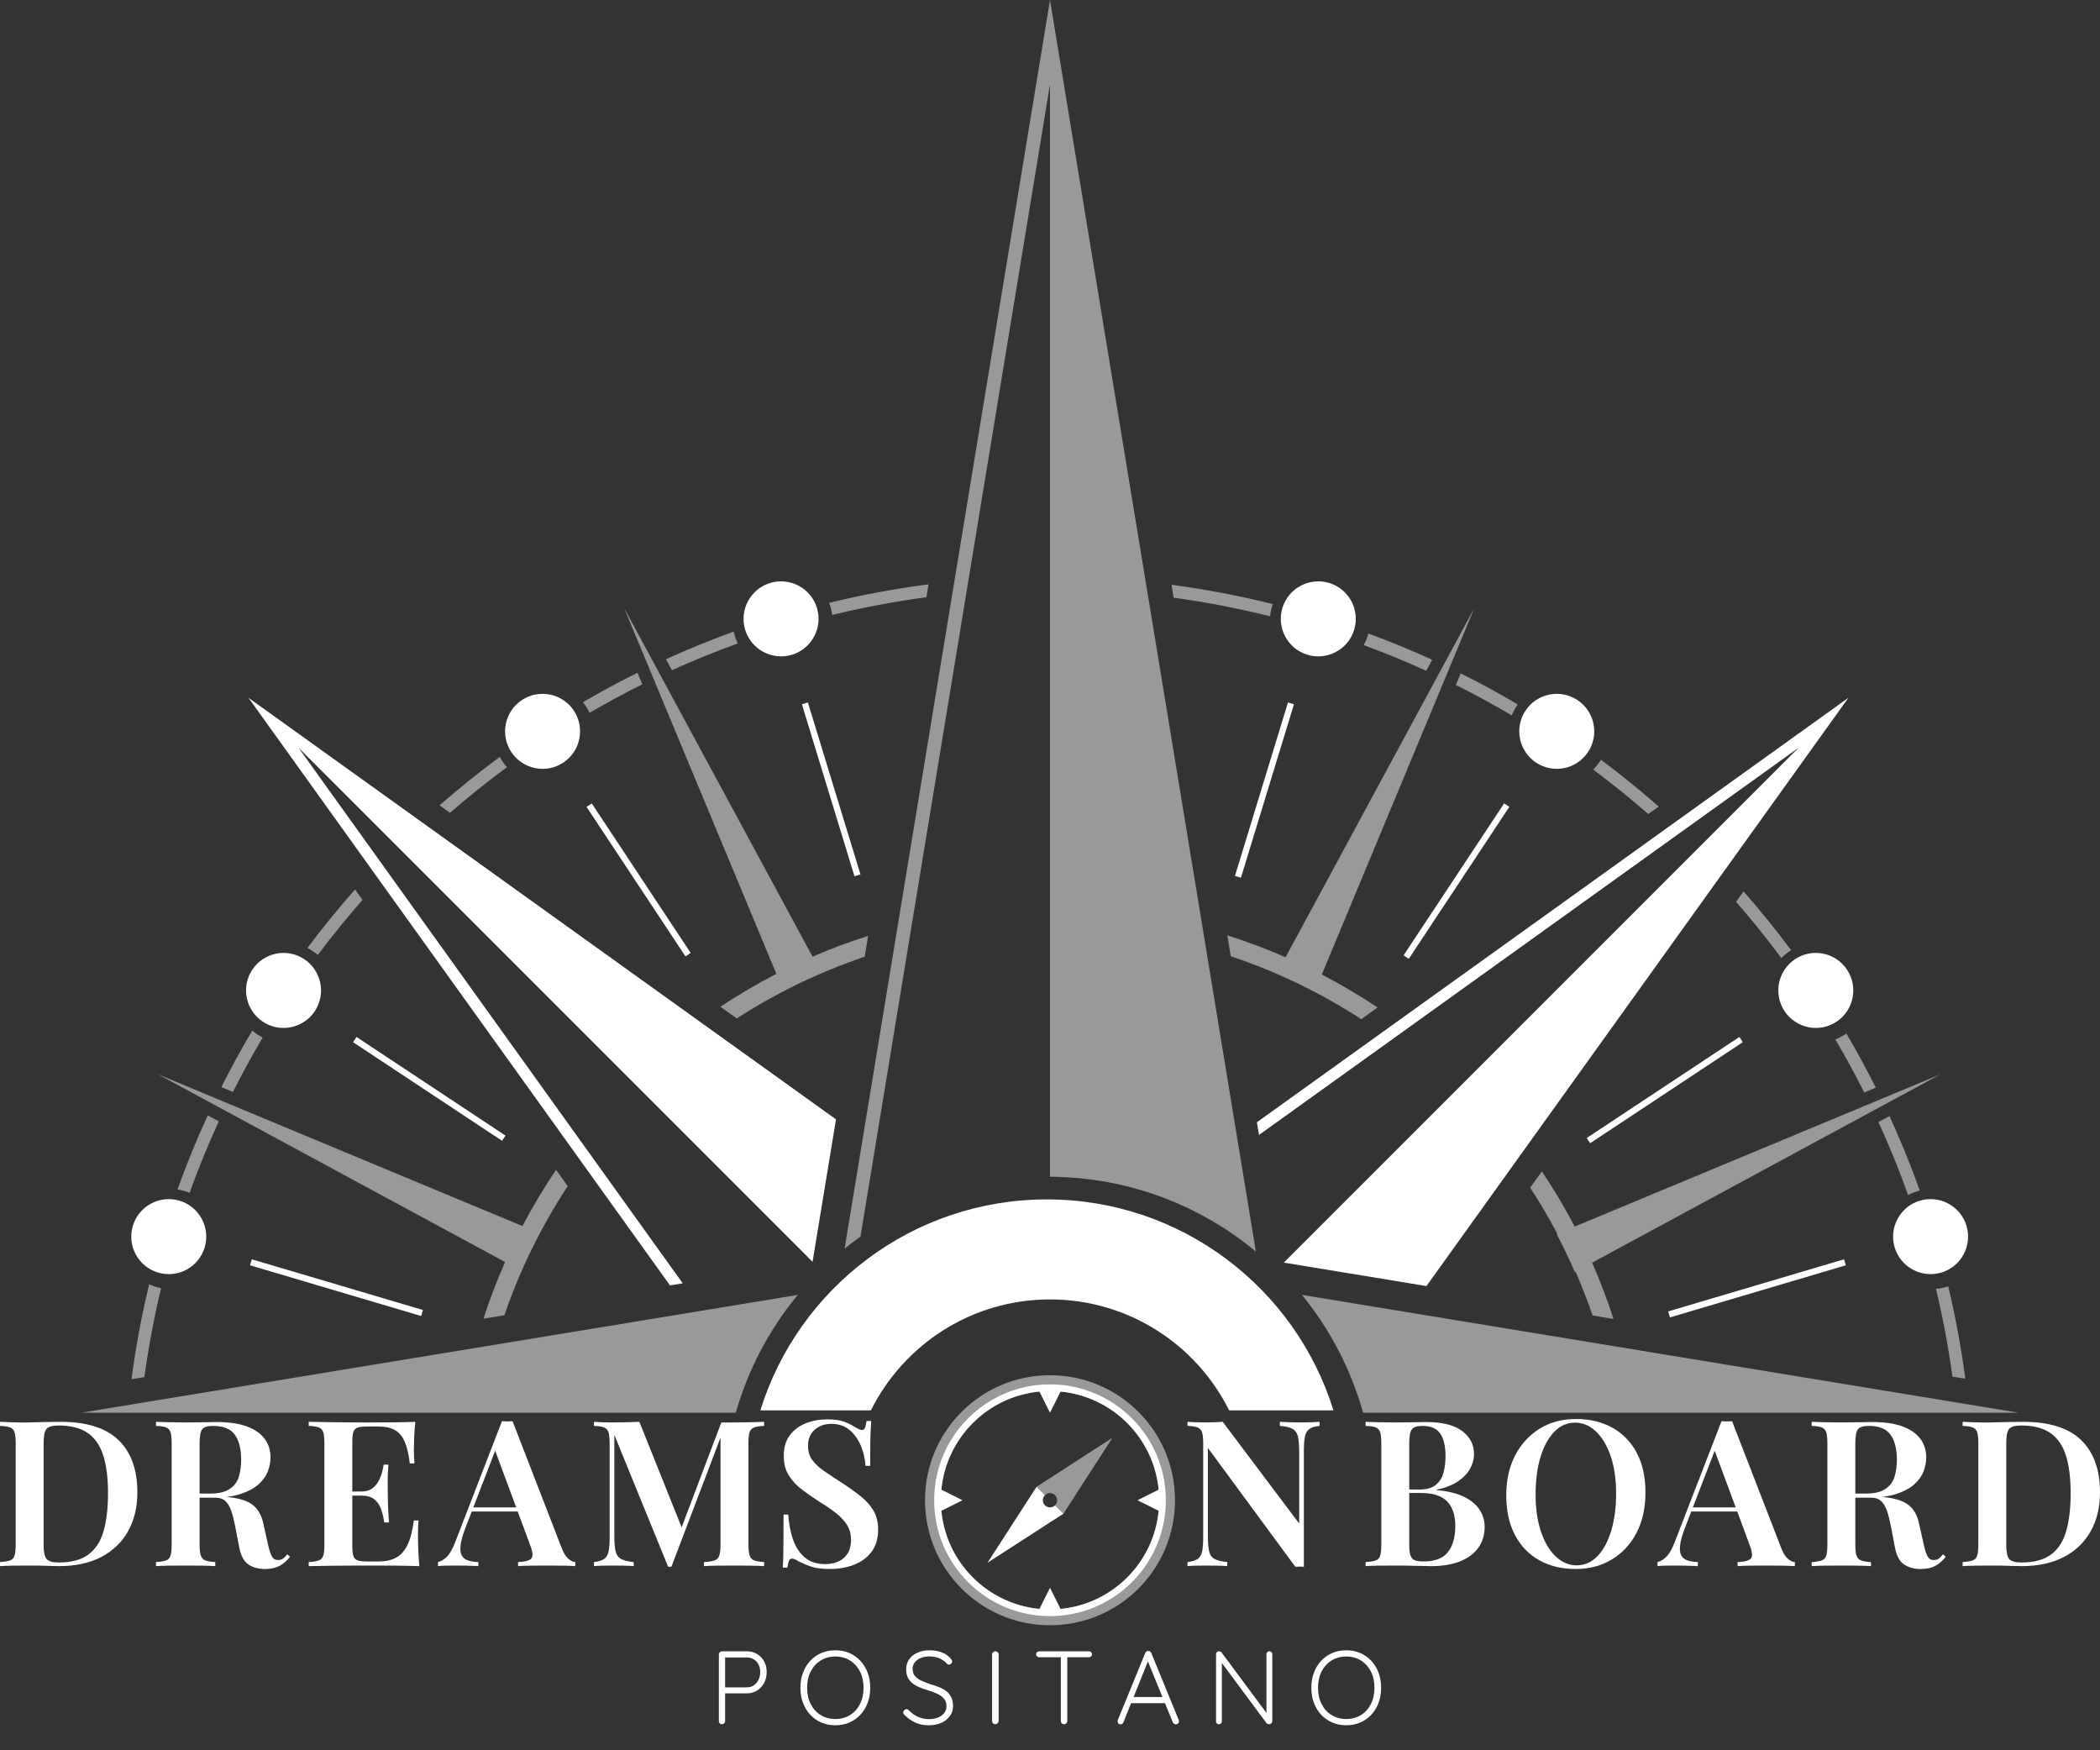
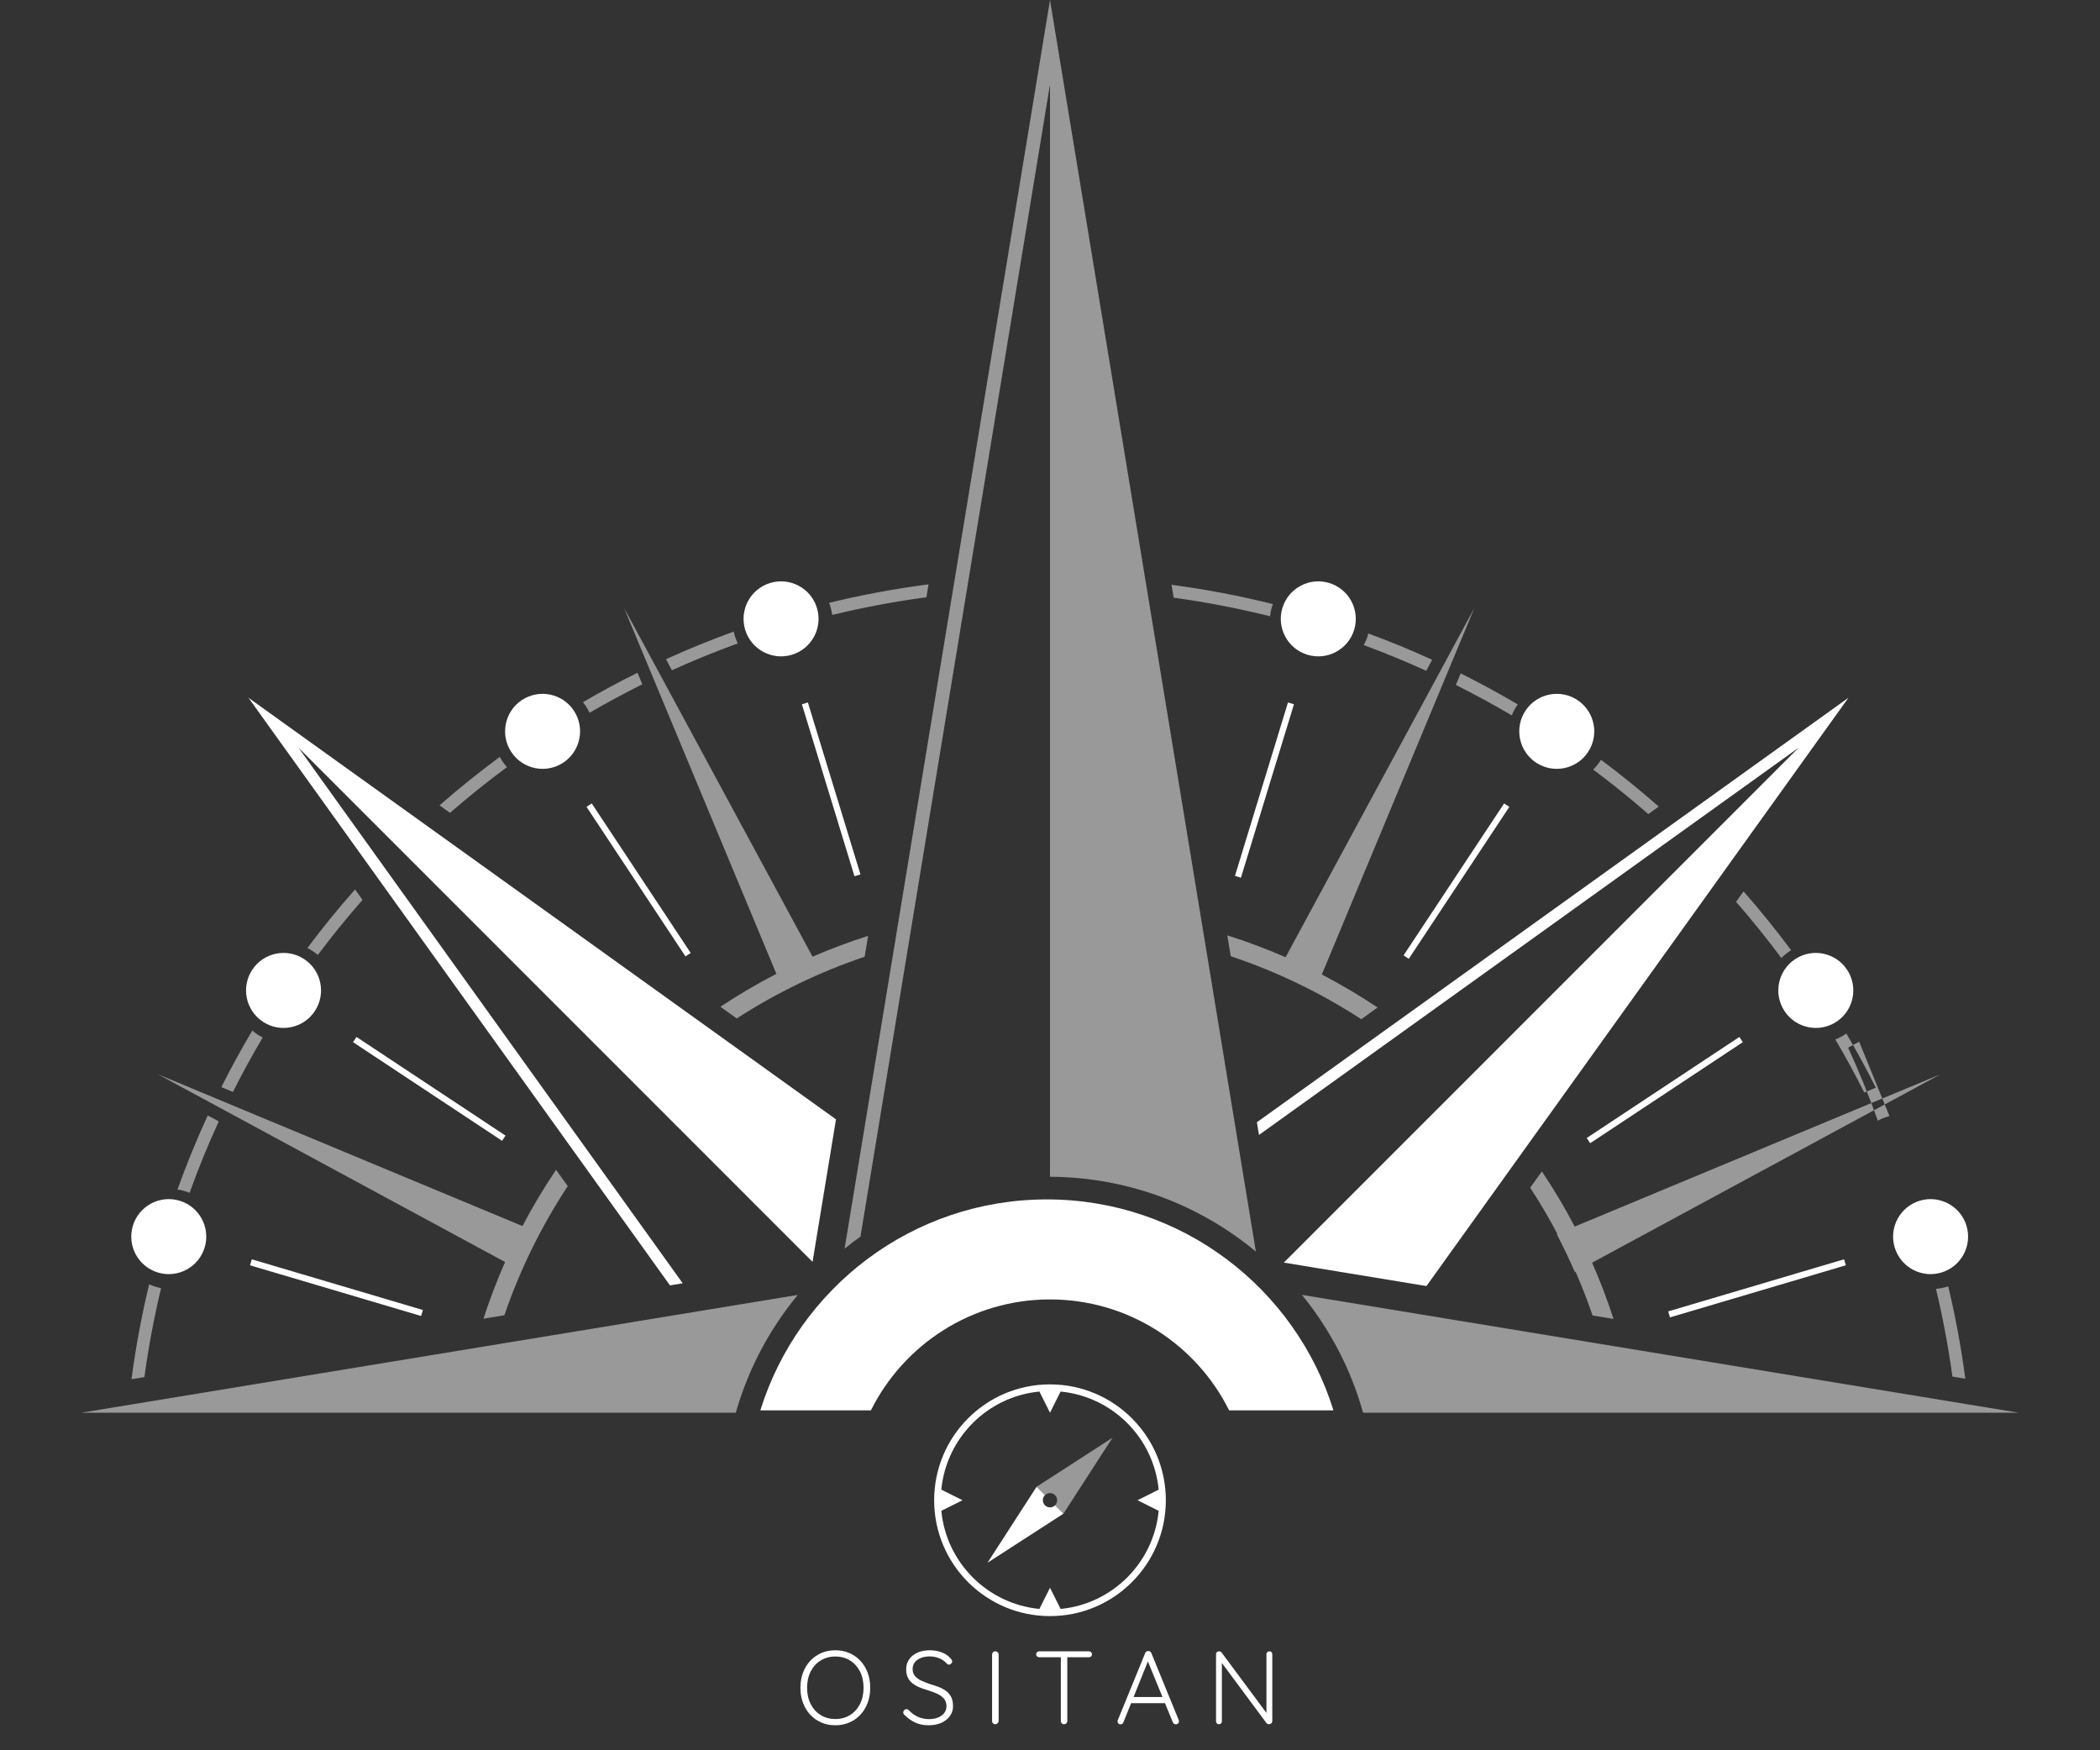
<svg xmlns="http://www.w3.org/2000/svg" width="100%" height="100%" viewBox="0 0 336 280" version="1.1" xml:space="preserve" style="fill-rule:evenodd;clip-rule:evenodd;stroke-linejoin:round;stroke-miterlimit:2;">
  <rect x="0" y="0" width="336" height="280" fill="#333333" stroke="none" />
-   <path d="M13,226l114.64,-18.844c-4.508,5.457 -7.923,11.85 -9.912,18.844l-104.728,0Zm205.094,0c-1.949,-6.988 -5.321,-13.383 -9.784,-18.852l114.69,18.852l-104.906,0Zm-197.055,-5.36c0.682,-5.15 1.628,-10.217 2.826,-15.186c0.354,0.165 0.725,0.306 1.111,0.42c0.266,0.079 0.532,0.143 0.799,0.194c-1.119,4.661 -2.013,9.409 -2.672,14.232l-2.064,0.34Zm127.189,-125.095c-5.113,0.683 -10.143,1.631 -15.074,2.829c-0.057,-0.445 -0.152,-0.892 -0.288,-1.336c-0.062,-0.205 -0.132,-0.405 -0.21,-0.601c5.202,-1.265 10.511,-2.255 15.911,-2.954l-0.339,2.062Zm39.216,-1.995c5.506,0.732 10.916,1.766 16.213,3.087c-0.048,0.132 -0.093,0.265 -0.134,0.401c-0.158,0.515 -0.26,1.033 -0.312,1.549c-5.044,-1.258 -10.191,-2.255 -15.427,-2.973l-0.34,-2.064Zm124.944,126.666c-0.653,-4.755 -1.534,-9.437 -2.633,-14.034c0.551,-0.043 1.107,-0.144 1.658,-0.308c0.102,-0.03 0.203,-0.062 0.302,-0.095c1.154,4.838 2.071,9.768 2.737,14.777l-2.064,-0.34Zm-254.383,-76.259c-2.496,2.843 -4.883,5.782 -7.155,8.814c-0.257,-0.222 -0.531,-0.43 -0.821,-0.623c-0.275,-0.182 -0.558,-0.345 -0.845,-0.489c2.415,-3.227 4.959,-6.353 7.625,-9.369l1.196,1.667Zm12.323,-15.122c3.102,-2.715 6.319,-5.302 9.642,-7.754c0.126,0.24 0.266,0.476 0.419,0.707c0.221,0.335 0.463,0.647 0.723,0.936c-3.137,2.316 -6.177,4.755 -9.115,7.309l-1.669,-1.198Zm193.401,1.394c-2.845,-2.484 -5.788,-4.86 -8.821,-7.12c0.403,-0.392 0.77,-0.833 1.092,-1.321c0.054,-0.08 0.106,-0.162 0.156,-0.244c3.182,2.374 6.265,4.872 9.242,7.488l-1.669,1.197Zm15.239,12.372c2.661,3.029 5.201,6.167 7.611,9.408c-0.073,0.045 -0.146,0.091 -0.219,0.139c-0.496,0.329 -0.944,0.703 -1.341,1.115c-2.299,-3.094 -4.717,-6.094 -7.248,-8.993l1.197,-1.669Zm-243.553,31.312c1.547,-3.081 3.199,-6.101 4.951,-9.054c0.26,0.225 0.537,0.437 0.832,0.631c0.271,0.18 0.549,0.341 0.833,0.483c-1.683,2.843 -3.273,5.748 -4.765,8.711l-1.851,-0.771Zm67.355,-64.44c-2.869,1.428 -5.684,2.948 -8.442,4.555c-0.169,-0.366 -0.368,-0.724 -0.597,-1.071c-0.145,-0.218 -0.299,-0.428 -0.46,-0.627c2.85,-1.663 5.761,-3.234 8.728,-4.708l0.771,1.851Zm3.786,-4.018c3.539,-1.609 7.153,-3.083 10.834,-4.415c0.048,0.226 0.107,0.451 0.176,0.676c0.129,0.424 0.291,0.829 0.481,1.214c-3.58,1.296 -7.094,2.728 -10.538,4.289l-0.953,-1.764Zm121.637,1.856c-3.268,-1.489 -6.6,-2.86 -9.992,-4.109c0.252,-0.464 0.462,-0.961 0.623,-1.486c0.038,-0.125 0.073,-0.251 0.105,-0.378c3.469,1.279 6.877,2.683 10.218,4.209l-0.954,1.764Zm5.517,0.414c3.108,1.55 6.155,3.206 9.134,4.964c-0.064,0.088 -0.125,0.177 -0.186,0.268c-0.315,0.477 -0.573,0.976 -0.775,1.488c-2.918,-1.723 -5.9,-3.348 -8.944,-4.869l0.771,-1.851Zm64.569,67.045c-1.45,-2.884 -2.992,-5.714 -4.624,-8.485c0.529,-0.205 1.044,-0.469 1.536,-0.795c0.077,-0.05 0.152,-0.102 0.226,-0.155c1.664,2.829 3.236,5.719 4.713,8.664l-1.851,0.771Zm4.035,3.777c1.783,3.881 3.402,7.852 4.85,11.905c-0.098,0.025 -0.197,0.052 -0.295,0.081c-0.555,0.165 -1.079,0.384 -1.568,0.651c-1.419,-3.977 -3.005,-7.875 -4.751,-11.684l1.764,-0.953Zm-267.313,0.845c-1.712,3.728 -3.271,7.54 -4.67,11.429c-0.262,-0.109 -0.533,-0.205 -0.811,-0.288c-0.373,-0.11 -0.748,-0.192 -1.123,-0.247c1.447,-4.033 3.063,-7.985 4.841,-11.848l1.763,0.954Zm42.353,31.564c1.002,-3.095 2.159,-6.121 3.461,-9.068l-55.548,-30.033l58.326,24.281c1.63,-3.102 3.425,-6.103 5.376,-8.991l1.869,2.605c-4.195,6.377 -7.619,13.306 -10.138,20.656l-3.346,0.55Zm60.994,-57.907c-7.272,2.452 -14.139,5.788 -20.47,9.88l-2.613,-1.875c2.878,-1.911 5.866,-3.67 8.953,-5.264l-24.363,-58.523l30.156,55.776c2.89,-1.253 5.856,-2.366 8.887,-3.331l-0.55,3.337Zm58.023,-3.411c3.183,1.004 6.294,2.172 9.323,3.493l30.203,-55.864l-24.407,58.63c3.078,1.599 6.057,3.361 8.926,5.276l-2.611,1.873c-6.449,-4.19 -13.456,-7.593 -20.885,-10.075l-0.549,-3.333Zm58.444,60.806c-0.816,-2.384 -1.727,-4.724 -2.729,-7.015l-0.114,0.062c-0.894,-2.064 -1.86,-4.089 -2.897,-6.071l0.097,-0.041c-1.335,-2.531 -2.785,-4.993 -4.343,-7.377l1.871,-2.609c1.904,2.838 3.659,5.785 5.254,8.828l58.531,-24.366l-55.75,30.142c1.288,2.925 2.433,5.927 3.426,8.998l-3.346,-0.551Zm-117.14,-12.618c-0.865,0.615 -1.711,1.255 -2.537,1.92l32.862,-199.746l32.939,200.217c-8.946,-7.424 -20.419,-11.907 -32.939,-11.965l-0,-174.752l-30.325,184.326Z" style="fill:#fff;fill-opacity:0.5;" />
+   <path d="M13,226l114.64,-18.844c-4.508,5.457 -7.923,11.85 -9.912,18.844l-104.728,0Zm205.094,0c-1.949,-6.988 -5.321,-13.383 -9.784,-18.852l114.69,18.852l-104.906,0Zm-197.055,-5.36c0.682,-5.15 1.628,-10.217 2.826,-15.186c0.354,0.165 0.725,0.306 1.111,0.42c0.266,0.079 0.532,0.143 0.799,0.194c-1.119,4.661 -2.013,9.409 -2.672,14.232l-2.064,0.34Zm127.189,-125.095c-5.113,0.683 -10.143,1.631 -15.074,2.829c-0.057,-0.445 -0.152,-0.892 -0.288,-1.336c-0.062,-0.205 -0.132,-0.405 -0.21,-0.601c5.202,-1.265 10.511,-2.255 15.911,-2.954l-0.339,2.062Zm39.216,-1.995c5.506,0.732 10.916,1.766 16.213,3.087c-0.048,0.132 -0.093,0.265 -0.134,0.401c-0.158,0.515 -0.26,1.033 -0.312,1.549c-5.044,-1.258 -10.191,-2.255 -15.427,-2.973l-0.34,-2.064Zm124.944,126.666c-0.653,-4.755 -1.534,-9.437 -2.633,-14.034c0.551,-0.043 1.107,-0.144 1.658,-0.308c0.102,-0.03 0.203,-0.062 0.302,-0.095c1.154,4.838 2.071,9.768 2.737,14.777l-2.064,-0.34Zm-254.383,-76.259c-2.496,2.843 -4.883,5.782 -7.155,8.814c-0.257,-0.222 -0.531,-0.43 -0.821,-0.623c-0.275,-0.182 -0.558,-0.345 -0.845,-0.489c2.415,-3.227 4.959,-6.353 7.625,-9.369l1.196,1.667Zm12.323,-15.122c3.102,-2.715 6.319,-5.302 9.642,-7.754c0.126,0.24 0.266,0.476 0.419,0.707c0.221,0.335 0.463,0.647 0.723,0.936c-3.137,2.316 -6.177,4.755 -9.115,7.309l-1.669,-1.198Zm193.401,1.394c-2.845,-2.484 -5.788,-4.86 -8.821,-7.12c0.403,-0.392 0.77,-0.833 1.092,-1.321c0.054,-0.08 0.106,-0.162 0.156,-0.244c3.182,2.374 6.265,4.872 9.242,7.488l-1.669,1.197Zm15.239,12.372c2.661,3.029 5.201,6.167 7.611,9.408c-0.073,0.045 -0.146,0.091 -0.219,0.139c-0.496,0.329 -0.944,0.703 -1.341,1.115c-2.299,-3.094 -4.717,-6.094 -7.248,-8.993l1.197,-1.669Zm-243.553,31.312c1.547,-3.081 3.199,-6.101 4.951,-9.054c0.26,0.225 0.537,0.437 0.832,0.631c0.271,0.18 0.549,0.341 0.833,0.483c-1.683,2.843 -3.273,5.748 -4.765,8.711l-1.851,-0.771Zm67.355,-64.44c-2.869,1.428 -5.684,2.948 -8.442,4.555c-0.169,-0.366 -0.368,-0.724 -0.597,-1.071c-0.145,-0.218 -0.299,-0.428 -0.46,-0.627c2.85,-1.663 5.761,-3.234 8.728,-4.708l0.771,1.851Zm3.786,-4.018c3.539,-1.609 7.153,-3.083 10.834,-4.415c0.048,0.226 0.107,0.451 0.176,0.676c0.129,0.424 0.291,0.829 0.481,1.214c-3.58,1.296 -7.094,2.728 -10.538,4.289l-0.953,-1.764Zm121.637,1.856c-3.268,-1.489 -6.6,-2.86 -9.992,-4.109c0.252,-0.464 0.462,-0.961 0.623,-1.486c0.038,-0.125 0.073,-0.251 0.105,-0.378c3.469,1.279 6.877,2.683 10.218,4.209l-0.954,1.764Zm5.517,0.414c3.108,1.55 6.155,3.206 9.134,4.964c-0.064,0.088 -0.125,0.177 -0.186,0.268c-0.315,0.477 -0.573,0.976 -0.775,1.488c-2.918,-1.723 -5.9,-3.348 -8.944,-4.869l0.771,-1.851Zm64.569,67.045c-1.45,-2.884 -2.992,-5.714 -4.624,-8.485c0.529,-0.205 1.044,-0.469 1.536,-0.795c0.077,-0.05 0.152,-0.102 0.226,-0.155c1.664,2.829 3.236,5.719 4.713,8.664l-1.851,0.771Zm4.035,3.777c-0.098,0.025 -0.197,0.052 -0.295,0.081c-0.555,0.165 -1.079,0.384 -1.568,0.651c-1.419,-3.977 -3.005,-7.875 -4.751,-11.684l1.764,-0.953Zm-267.313,0.845c-1.712,3.728 -3.271,7.54 -4.67,11.429c-0.262,-0.109 -0.533,-0.205 -0.811,-0.288c-0.373,-0.11 -0.748,-0.192 -1.123,-0.247c1.447,-4.033 3.063,-7.985 4.841,-11.848l1.763,0.954Zm42.353,31.564c1.002,-3.095 2.159,-6.121 3.461,-9.068l-55.548,-30.033l58.326,24.281c1.63,-3.102 3.425,-6.103 5.376,-8.991l1.869,2.605c-4.195,6.377 -7.619,13.306 -10.138,20.656l-3.346,0.55Zm60.994,-57.907c-7.272,2.452 -14.139,5.788 -20.47,9.88l-2.613,-1.875c2.878,-1.911 5.866,-3.67 8.953,-5.264l-24.363,-58.523l30.156,55.776c2.89,-1.253 5.856,-2.366 8.887,-3.331l-0.55,3.337Zm58.023,-3.411c3.183,1.004 6.294,2.172 9.323,3.493l30.203,-55.864l-24.407,58.63c3.078,1.599 6.057,3.361 8.926,5.276l-2.611,1.873c-6.449,-4.19 -13.456,-7.593 -20.885,-10.075l-0.549,-3.333Zm58.444,60.806c-0.816,-2.384 -1.727,-4.724 -2.729,-7.015l-0.114,0.062c-0.894,-2.064 -1.86,-4.089 -2.897,-6.071l0.097,-0.041c-1.335,-2.531 -2.785,-4.993 -4.343,-7.377l1.871,-2.609c1.904,2.838 3.659,5.785 5.254,8.828l58.531,-24.366l-55.75,30.142c1.288,2.925 2.433,5.927 3.426,8.998l-3.346,-0.551Zm-117.14,-12.618c-0.865,0.615 -1.711,1.255 -2.537,1.92l32.862,-199.746l32.939,200.217c-8.946,-7.424 -20.419,-11.907 -32.939,-11.965l-0,-174.752l-30.325,184.326Z" style="fill:#fff;fill-opacity:0.5;" />
  <path d="M121.655,225.623c6.07,-19.55 24.302,-33.748 45.849,-33.748c21.547,-0 39.779,14.198 45.849,33.748l-16.69,-0c-5.242,-10.52 -16.106,-17.748 -28.659,-17.748c-12.553,-0 -23.417,7.228 -28.659,17.748l-17.69,-0Zm-54.276,-15.099l-27.375,-8.109l0.284,-0.959l27.375,8.109c-0.096,0.319 -0.191,0.638 -0.284,0.959Zm12.952,-28.023l-23.845,-15.782l0.552,-0.834l23.847,15.784c-0.186,0.276 -0.371,0.554 -0.554,0.832Zm29.347,-29.5l-15.833,-23.922l0.833,-0.552l15.835,23.923c-0.279,0.183 -0.557,0.366 -0.835,0.551Zm27.039,-12.822l-8.412,-27.512l0.957,-0.292l8.412,27.515c-0.32,0.095 -0.639,0.191 -0.957,0.289Zm60.877,-0.06l8.482,-27.744l0.957,0.292l-8.484,27.748c-0.317,-0.1 -0.636,-0.199 -0.955,-0.296Zm26.979,12.712l16.087,-24.304l0.834,0.552l-16.09,24.308c-0.276,-0.186 -0.553,-0.372 -0.831,-0.556Zm29.304,29.219l24.423,-16.165l0.552,0.834l-24.425,16.166c-0.182,-0.279 -0.365,-0.557 -0.55,-0.835Zm13.034,27.741l28.139,-8.335l0.284,0.959l-28.141,8.336c-0.092,-0.321 -0.186,-0.641 -0.282,-0.96Zm-143.696,-116.528c3.167,-0.968 6.524,0.817 7.492,3.984c0.968,3.167 -0.817,6.524 -3.984,7.492c-3.167,0.968 -6.524,-0.817 -7.492,-3.984c-0.968,-3.166 0.817,-6.523 3.984,-7.492Zm89.466,0c3.166,0.969 4.951,4.326 3.983,7.492c-0.968,3.167 -4.325,4.952 -7.492,3.984c-3.167,-0.968 -4.952,-4.325 -3.984,-7.492c0.969,-3.167 4.326,-4.952 7.493,-3.984Zm-129.18,18.73c2.762,-1.827 6.488,-1.069 8.315,1.692c1.828,2.762 1.07,6.487 -1.691,8.315c-2.762,1.828 -6.488,1.07 -8.315,-1.692c-1.828,-2.761 -1.07,-6.487 1.691,-8.315Zm168.893,0c2.761,1.828 3.519,5.554 1.692,8.315c-1.828,2.762 -5.554,3.52 -8.315,1.692c-2.762,-1.828 -3.52,-5.553 -1.692,-8.315c1.828,-2.761 5.554,-3.519 8.315,-1.692Zm43.138,43.139c1.828,2.761 1.07,6.487 -1.691,8.315c-2.762,1.827 -6.488,1.069 -8.315,-1.692c-1.828,-2.762 -1.07,-6.487 1.691,-8.315c2.762,-1.828 6.487,-1.07 8.315,1.692Zm-255.169,0c1.828,-2.762 5.554,-3.52 8.315,-1.692c2.761,1.828 3.52,5.553 1.692,8.315c-1.828,2.761 -5.554,3.519 -8.315,1.692c-2.762,-1.828 -3.52,-5.554 -1.692,-8.315Zm274.284,40.992c0.941,3.175 -0.874,6.516 -4.049,7.457c-3.175,0.94 -6.516,-0.874 -7.457,-4.049c-0.94,-3.175 0.874,-6.517 4.049,-7.457c3.175,-0.941 6.517,0.874 7.457,4.049Zm-293.399,0c0.941,-3.175 4.282,-4.99 7.457,-4.049c3.175,0.94 4.99,4.282 4.049,7.457c-0.94,3.175 -4.282,4.989 -7.457,4.049c-3.175,-0.941 -4.989,-4.282 -4.049,-7.457Zm87.987,9.17l-2.037,0.336l-67.445,-94.007l94.006,67.445l-3.75,22.794l-82.239,-82.239l61.465,85.671Zm92.203,-23.732l-0.334,-2.032l94.649,-67.907l-67.521,94.112l-22.82,-3.754l82.358,-82.358l-86.332,61.939Z" style="fill:#fff;" />
  <g>
    <g>
      <path d="M165.85,237.85l12.15,-7.85l-7.85,12.15l-1.342,-1.342c0.447,-0.446 0.447,-1.17 0,-1.617c-0.446,-0.446 -1.17,-0.446 -1.617,0l-1.341,-1.341Z" style="fill:#fff;fill-opacity:0.5;" />
      <path d="M168.808,240.808l1.342,1.342l-12.15,7.85l7.85,-12.15l1.341,1.341c-0.446,0.447 -0.446,1.171 0,1.617c0.447,0.447 1.171,0.447 1.617,0Z" style="fill:#fff;" />
    </g>
-     <path d="M168,257.469c-9.648,0 -17.469,-7.821 -17.469,-17.469c0,-9.369 7.376,-17.014 16.637,-17.448l0.832,1.505l0.832,-1.505c9.261,0.434 16.637,8.079 16.637,17.448c0,9.648 -7.821,17.469 -17.469,17.469m0,-37.469c-11.046,0 -20,8.954 -20,20c0,11.046 8.954,20 20,20c11.046,0 20,-8.954 20,-20c0,-11.046 -8.954,-20 -20,-20" style="fill:#fff;fill-opacity:0.5;fill-rule:nonzero;" />
    <path d="M168,221.465c10.236,0 18.535,8.299 18.535,18.535c0,10.236 -8.299,18.535 -18.535,18.535c-10.236,0 -18.535,-8.299 -18.535,-18.535c0,-10.236 8.299,-18.535 18.535,-18.535Zm-1.693,1.148c-8.296,0.798 -14.896,7.397 -15.695,15.693l3.388,1.694l-3.388,1.694c0.798,8.295 7.398,14.896 15.694,15.694l1.694,-3.388l1.694,3.388c8.296,-0.798 14.896,-7.399 15.694,-15.694l-3.388,-1.694l3.388,-1.694c-0.799,-8.296 -7.399,-14.895 -15.695,-15.693l-1.693,3.387l-1.693,-3.387Z" style="fill:#fff;" />
  </g>
-   <path d="M9.685,227.457c4.174,0 7.266,0.972 9.277,2.918c2.011,1.946 3.016,4.734 3.016,8.364c0,2.37 -0.494,4.44 -1.483,6.212c-0.99,1.772 -2.419,3.147 -4.288,4.125c-1.87,0.978 -4.142,1.467 -6.816,1.467c-0.326,0 -0.766,-0.01 -1.32,-0.032c-0.555,-0.022 -1.131,-0.038 -1.729,-0.049c-0.597,-0.011 -1.146,-0.016 -1.646,-0.016c-0.892,0 -1.761,0.005 -2.609,0.016c-0.848,0.011 -1.544,0.038 -2.087,0.081l0,-0.652c0.717,-0.043 1.255,-0.13 1.614,-0.261c0.359,-0.13 0.598,-0.391 0.718,-0.782c0.119,-0.391 0.179,-0.978 0.179,-1.761l0,-16.174c0,-0.804 -0.06,-1.397 -0.179,-1.777c-0.12,-0.381 -0.359,-0.641 -0.718,-0.783c-0.359,-0.141 -0.897,-0.223 -1.614,-0.244l0,-0.652c0.543,0.021 1.239,0.048 2.087,0.081c0.848,0.033 1.696,0.038 2.543,0.016c0.783,-0.021 1.663,-0.043 2.642,-0.065c0.978,-0.022 1.782,-0.032 2.413,-0.032Zm-0.294,0.586c-1,0 -1.652,0.185 -1.956,0.555c-0.305,0.369 -0.457,1.119 -0.457,2.25l-0,16.304c-0,1.131 0.158,1.881 0.473,2.25c0.315,0.37 0.973,0.555 1.973,0.555c2.022,0 3.603,-0.43 4.744,-1.289c1.142,-0.858 1.946,-2.114 2.414,-3.766c0.467,-1.652 0.701,-3.663 0.701,-6.032c-0,-2.435 -0.256,-4.452 -0.767,-6.049c-0.511,-1.598 -1.342,-2.794 -2.494,-3.587c-1.152,-0.794 -2.696,-1.191 -4.631,-1.191Zm22.544,11.544l-0,7.5c-0,0.783 0.065,1.37 0.195,1.761c0.131,0.391 0.375,0.652 0.734,0.782c0.359,0.131 0.886,0.218 1.582,0.261l0,0.652c-0.544,-0.043 -1.239,-0.07 -2.087,-0.081c-0.848,-0.011 -1.707,-0.016 -2.576,-0.016c-0.979,-0 -1.892,0.005 -2.74,0.016c-0.847,0.011 -1.543,0.038 -2.086,0.081l0,-0.652c0.717,-0.043 1.255,-0.13 1.614,-0.261c0.358,-0.13 0.597,-0.391 0.717,-0.782c0.12,-0.391 0.179,-0.978 0.179,-1.761l0,-16.174c0,-0.804 -0.059,-1.397 -0.179,-1.777c-0.12,-0.381 -0.359,-0.641 -0.717,-0.783c-0.359,-0.141 -0.897,-0.223 -1.614,-0.244l0,-0.652c0.543,0.021 1.239,0.043 2.086,0.065c0.848,0.021 1.696,0.032 2.544,0.032c1.065,-0 2.076,-0.011 3.033,-0.032c0.956,-0.022 1.63,-0.033 2.021,-0.033c1.957,-0 3.571,0.234 4.843,0.701c1.271,0.468 2.223,1.125 2.853,1.973c0.63,0.848 0.946,1.848 0.946,3c0,0.717 -0.142,1.451 -0.424,2.201c-0.283,0.75 -0.772,1.44 -1.468,2.071c-0.695,0.63 -1.646,1.147 -2.853,1.549c-0.658,0.219 -1.415,0.379 -2.271,0.478l0.168,0.027c1.804,0.174 3.136,0.593 3.994,1.256c0.859,0.663 1.43,1.668 1.712,3.016l0.75,3.359c0.196,0.891 0.408,1.527 0.636,1.907c0.228,0.381 0.56,0.56 0.995,0.538c0.304,-0 0.565,-0.081 0.782,-0.244c0.218,-0.163 0.435,-0.386 0.653,-0.669l0.456,0.391c-0.543,0.674 -1.12,1.169 -1.728,1.484c-0.609,0.315 -1.381,0.473 -2.315,0.473c-1.044,-0 -1.924,-0.245 -2.642,-0.734c-0.717,-0.489 -1.206,-1.418 -1.467,-2.788l-0.62,-3.261c-0.174,-0.913 -0.375,-1.717 -0.603,-2.413c-0.228,-0.695 -0.538,-1.239 -0.929,-1.63c-0.392,-0.391 -0.968,-0.587 -1.729,-0.587l-2.445,-0Zm0,-0.652l1.663,-0c1.369,-0 2.418,-0.245 3.147,-0.734c0.728,-0.489 1.217,-1.141 1.467,-1.956c0.25,-0.816 0.375,-1.723 0.375,-2.723c0,-1.718 -0.337,-3.049 -1.011,-3.995c-0.674,-0.945 -1.837,-1.418 -3.489,-1.418c-0.891,-0 -1.473,0.184 -1.745,0.554c-0.271,0.37 -0.407,1.12 -0.407,2.25l0,8.022Zm24.435,0.326l0,8.087c0,0.695 0.059,1.223 0.179,1.581c0.119,0.359 0.353,0.593 0.701,0.701c0.348,0.109 0.848,0.163 1.5,0.163l1.859,-0c1.108,-0 2.038,-0.206 2.788,-0.619c0.75,-0.413 1.353,-1.092 1.81,-2.038c0.456,-0.946 0.793,-2.245 1.01,-3.897l0.75,-0c-0.065,0.674 -0.097,1.544 -0.097,2.609c0,0.456 0.016,1.119 0.048,1.989c0.033,0.87 0.093,1.772 0.18,2.706c-1.109,-0.043 -2.359,-0.07 -3.75,-0.081c-1.391,-0.011 -2.631,-0.016 -3.718,-0.016l-1.972,-0c-0.816,-0 -1.696,0.005 -2.642,0.016l-2.869,0.033c-0.968,0.01 -1.886,0.027 -2.756,0.048l0,-0.652c0.718,-0.043 1.256,-0.13 1.614,-0.261c0.359,-0.13 0.598,-0.391 0.718,-0.782c0.119,-0.391 0.179,-0.978 0.179,-1.761l0,-16.174c0,-0.804 -0.06,-1.397 -0.179,-1.777c-0.12,-0.381 -0.359,-0.641 -0.718,-0.783c-0.358,-0.141 -0.896,-0.223 -1.614,-0.244l0,-0.652c0.87,0.021 1.788,0.038 2.756,0.048l2.869,0.033c0.946,0.011 1.826,0.016 2.642,0.016l1.972,-0c1,-0 2.136,-0.005 3.408,-0.016c1.272,-0.011 2.408,-0.038 3.408,-0.081c-0.087,0.891 -0.147,1.755 -0.18,2.592c-0.032,0.837 -0.049,1.473 -0.049,1.908c0,0.413 0.011,0.809 0.033,1.19c0.022,0.38 0.043,0.701 0.065,0.962l-0.75,-0c-0.174,-1.5 -0.456,-2.68 -0.848,-3.538c-0.391,-0.859 -0.918,-1.468 -1.581,-1.826c-0.663,-0.359 -1.527,-0.538 -2.593,-0.538l-1.793,-0c-0.652,-0 -1.152,0.054 -1.5,0.163c-0.348,0.108 -0.582,0.337 -0.701,0.684c-0.12,0.348 -0.179,0.881 -0.179,1.598l0,7.957l1.434,-0c0.674,-0 1.223,-0.142 1.647,-0.424c0.424,-0.283 0.766,-0.647 1.027,-1.093c0.261,-0.445 0.462,-0.913 0.604,-1.402c0.141,-0.489 0.244,-0.951 0.309,-1.386l0.75,-0c-0.087,1.239 -0.125,2.185 -0.114,2.837c0.011,0.652 0.016,1.25 0.016,1.794c0,0.543 0.011,1.141 0.033,1.793c0.022,0.652 0.076,1.598 0.163,2.837l-0.75,-0c-0.109,-0.739 -0.277,-1.44 -0.505,-2.103c-0.229,-0.663 -0.587,-1.196 -1.076,-1.598c-0.49,-0.402 -1.191,-0.603 -2.104,-0.603l-1.434,-0Zm19.107,2.543l-1.031,2.674c-0.413,1.087 -0.663,1.979 -0.75,2.674c-0.087,0.696 -0.033,1.239 0.163,1.631c0.195,0.391 0.521,0.668 0.978,0.831c0.456,0.163 1.022,0.256 1.696,0.277l0,0.652c-0.696,-0.043 -1.37,-0.07 -2.022,-0.081c-0.652,-0.011 -1.304,-0.016 -1.957,-0.016c-0.478,-0 -0.929,0.005 -1.353,0.016c-0.424,0.011 -0.799,0.038 -1.125,0.081l0,-0.652c0.478,-0.108 0.951,-0.391 1.419,-0.848c0.467,-0.456 0.918,-1.25 1.353,-2.38l7.467,-19.304c0.261,0.021 0.544,0.032 0.848,0.032c0.304,-0 0.587,-0.011 0.848,-0.032l7.924,20.445c0.326,0.783 0.679,1.321 1.06,1.614c0.38,0.294 0.733,0.452 1.059,0.473l0,0.652c-0.565,-0.043 -1.244,-0.07 -2.038,-0.081c-0.793,-0.011 -1.603,-0.016 -2.429,-0.016c-0.957,-0 -1.848,0.005 -2.674,0.016c-0.826,0.011 -1.5,0.038 -2.022,0.081l0,-0.652c1.109,-0.043 1.816,-0.233 2.12,-0.57c0.304,-0.337 0.239,-1.06 -0.196,-2.169l-1.981,-5.348l-7.357,-0Zm7.115,-0.652l-3.364,-9.078l-3.5,9.078l6.864,-0Zm32.691,-11.171l-7.859,20.66l-0.522,-0l-8.609,-21.098l0,16.174c0,1.044 0.066,1.854 0.196,2.43c0.131,0.576 0.419,0.989 0.864,1.239c0.446,0.25 1.125,0.418 2.038,0.505l0,0.652c-0.413,-0.043 -0.945,-0.07 -1.598,-0.081c-0.652,-0.011 -1.271,-0.016 -1.858,-0.016c-0.522,0 -1.049,0.005 -1.582,0.016c-0.532,0.011 -0.973,0.038 -1.32,0.081l0,-0.652c0.717,-0.087 1.255,-0.25 1.614,-0.489c0.358,-0.239 0.598,-0.63 0.717,-1.174c0.12,-0.543 0.179,-1.293 0.179,-2.25l0,-15.065c0,-0.804 -0.059,-1.397 -0.179,-1.777c-0.119,-0.381 -0.359,-0.641 -0.717,-0.783c-0.359,-0.141 -0.897,-0.223 -1.614,-0.244l0,-0.652c0.347,0.021 0.788,0.043 1.32,0.065c0.533,0.021 1.06,0.032 1.582,0.032c0.804,0 1.587,-0.011 2.348,-0.032c0.76,-0.022 1.434,-0.044 2.021,-0.065l6.757,16.875l6.352,-16.778l2.054,0c0.892,0 1.772,-0.011 2.642,-0.032c0.869,-0.022 1.587,-0.044 2.152,-0.065l0,0.652c-0.696,0.021 -1.228,0.103 -1.598,0.244c-0.37,0.142 -0.614,0.402 -0.734,0.783c-0.119,0.38 -0.179,0.973 -0.179,1.777l0,16.174c0,0.783 0.065,1.37 0.196,1.761c0.13,0.391 0.375,0.652 0.733,0.782c0.359,0.131 0.886,0.218 1.582,0.261l0,0.652c-0.565,-0.043 -1.283,-0.07 -2.152,-0.081c-0.87,-0.011 -1.75,-0.016 -2.642,-0.016c-0.978,0 -1.896,0.005 -2.755,0.016c-0.859,0.011 -1.549,0.038 -2.071,0.081l0,-0.652c0.739,-0.043 1.299,-0.13 1.68,-0.261c0.38,-0.13 0.636,-0.391 0.766,-0.782c0.13,-0.391 0.196,-0.978 0.196,-1.761l0,-17.106Zm17.032,-2.916c1.218,-0 2.152,0.131 2.805,0.392c0.652,0.26 1.217,0.543 1.695,0.847c0.261,0.153 0.473,0.267 0.636,0.343c0.163,0.076 0.321,0.114 0.473,0.114c0.217,-0 0.375,-0.12 0.473,-0.359c0.098,-0.239 0.179,-0.598 0.244,-1.076l0.75,-0c-0.021,0.413 -0.049,0.891 -0.081,1.435c-0.033,0.543 -0.055,1.266 -0.065,2.168c-0.011,0.903 -0.017,2.093 -0.017,3.571l-0.75,-0c-0.065,-1.109 -0.31,-2.174 -0.733,-3.196c-0.424,-1.021 -1.022,-1.864 -1.794,-2.527c-0.772,-0.663 -1.755,-0.994 -2.951,-0.994c-1.065,-0 -1.951,0.315 -2.658,0.945c-0.706,0.631 -1.059,1.479 -1.059,2.544c0,0.913 0.228,1.679 0.684,2.299c0.457,0.619 1.104,1.217 1.941,1.793c0.837,0.576 1.831,1.234 2.983,1.973c1.066,0.696 2.022,1.386 2.87,2.071c0.848,0.684 1.516,1.44 2.005,2.266c0.489,0.826 0.734,1.837 0.734,3.033c0,1.413 -0.348,2.586 -1.043,3.521c-0.696,0.935 -1.631,1.631 -2.805,2.087c-1.174,0.457 -2.456,0.685 -3.848,0.685c-1.282,-0 -2.299,-0.13 -3.049,-0.391c-0.75,-0.261 -1.396,-0.533 -1.94,-0.816c-0.478,-0.304 -0.848,-0.456 -1.108,-0.456c-0.218,-0 -0.375,0.12 -0.473,0.359c-0.098,0.239 -0.18,0.597 -0.245,1.076l-0.75,-0c0.044,-0.5 0.071,-1.087 0.082,-1.761c0.011,-0.674 0.021,-1.549 0.032,-2.625c0.011,-1.076 0.017,-2.44 0.017,-4.093l0.75,-0c0.087,1.392 0.331,2.691 0.733,3.897c0.402,1.207 1.022,2.18 1.859,2.919c0.837,0.739 1.951,1.108 3.342,1.108c0.761,-0 1.451,-0.135 2.071,-0.407c0.62,-0.272 1.114,-0.696 1.484,-1.272c0.369,-0.576 0.554,-1.31 0.554,-2.201c0,-0.891 -0.206,-1.674 -0.62,-2.348c-0.413,-0.674 -0.989,-1.304 -1.728,-1.891c-0.739,-0.587 -1.608,-1.185 -2.608,-1.794c-1.022,-0.652 -1.979,-1.315 -2.87,-1.989c-0.891,-0.674 -1.603,-1.44 -2.136,-2.299c-0.533,-0.858 -0.799,-1.896 -0.799,-3.114c0,-1.348 0.326,-2.451 0.978,-3.31c0.653,-0.858 1.506,-1.494 2.56,-1.907c1.055,-0.413 2.18,-0.62 3.375,-0.62Zm78.815,0.392l0,0.652c-0.695,0.065 -1.228,0.223 -1.597,0.473c-0.37,0.25 -0.615,0.641 -0.734,1.173c-0.12,0.533 -0.179,1.288 -0.179,2.267l0,18.619c-0.196,-0.021 -0.408,-0.032 -0.636,-0.032c-0.229,-0 -0.473,0.011 -0.734,0.032l-13.989,-19.011l0,14.087c0,1.044 0.065,1.854 0.196,2.43c0.13,0.576 0.418,0.989 0.864,1.239c0.445,0.25 1.125,0.418 2.038,0.505l0,0.652c-0.413,-0.043 -0.946,-0.07 -1.598,-0.081c-0.652,-0.011 -1.272,-0.016 -1.859,-0.016c-0.522,-0 -1.049,0.005 -1.581,0.016c-0.533,0.011 -0.973,0.038 -1.321,0.081l0,-0.652c0.717,-0.087 1.255,-0.25 1.614,-0.489c0.359,-0.239 0.598,-0.63 0.718,-1.174c0.119,-0.543 0.179,-1.293 0.179,-2.25l0,-15.065c0,-0.804 -0.06,-1.397 -0.179,-1.777c-0.12,-0.381 -0.359,-0.641 -0.718,-0.783c-0.359,-0.141 -0.897,-0.223 -1.614,-0.244l0,-0.652c0.348,0.021 0.788,0.043 1.321,0.065c0.532,0.021 1.059,0.032 1.581,0.032c0.5,-0 0.989,-0.011 1.468,-0.032c0.478,-0.022 0.902,-0.044 1.271,-0.065l12.229,16.271l0,-11.445c0,-1.066 -0.066,-1.881 -0.196,-2.446c-0.131,-0.565 -0.413,-0.978 -0.848,-1.239c-0.435,-0.261 -1.119,-0.424 -2.054,-0.489l0,-0.652c0.413,0.021 0.951,0.043 1.614,0.065c0.663,0.021 1.277,0.032 1.842,0.032c0.544,-0 1.082,-0.011 1.614,-0.032c0.533,-0.022 0.962,-0.044 1.288,-0.065Zm7.37,-0c0.543,0.021 1.239,0.043 2.087,0.065c0.848,0.021 1.696,0.032 2.543,0.032c1.066,-0 2.077,-0.011 3.033,-0.032c0.957,-0.022 1.63,-0.033 2.022,-0.033c2.565,-0 4.483,0.478 5.755,1.435c1.272,0.956 1.908,2.185 1.908,3.685c0,0.761 -0.201,1.521 -0.603,2.282c-0.403,0.761 -1.044,1.446 -1.924,2.055c-0.881,0.608 -2.028,1.065 -3.441,1.369l0,0.065c1.913,0.174 3.43,0.56 4.549,1.158c1.12,0.598 1.919,1.304 2.397,2.12c0.478,0.815 0.717,1.668 0.717,2.559c0,1.326 -0.342,2.462 -1.027,3.408c-0.684,0.946 -1.668,1.668 -2.951,2.168c-1.282,0.5 -2.826,0.75 -4.63,0.75c-0.478,-0 -1.207,-0.016 -2.185,-0.048c-0.978,-0.033 -2.163,-0.049 -3.554,-0.049c-0.892,-0 -1.761,0.005 -2.609,0.016c-0.848,0.011 -1.544,0.038 -2.087,0.081l0,-0.652c0.717,-0.043 1.255,-0.13 1.614,-0.261c0.359,-0.13 0.598,-0.391 0.718,-0.782c0.119,-0.391 0.179,-0.978 0.179,-1.761l0,-16.174c0,-0.804 -0.06,-1.397 -0.179,-1.777c-0.12,-0.381 -0.359,-0.641 -0.718,-0.783c-0.359,-0.141 -0.897,-0.223 -1.614,-0.244l0,-0.652Zm6.978,11.38l0,8.25c0,0.761 0.065,1.337 0.196,1.728c0.13,0.392 0.359,0.652 0.685,0.783c0.326,0.13 0.804,0.195 1.434,0.195c1.783,-0 3.071,-0.494 3.865,-1.483c0.793,-0.989 1.19,-2.397 1.19,-4.223c0,-1.674 -0.43,-2.967 -1.288,-3.88c-0.859,-0.914 -2.277,-1.37 -4.256,-1.37l-1.826,-0Zm0,-0.554l1.663,-0c1.109,-0 1.968,-0.245 2.576,-0.734c0.609,-0.489 1.022,-1.141 1.24,-1.957c0.217,-0.815 0.326,-1.69 0.326,-2.625c0,-1.608 -0.283,-2.82 -0.848,-3.635c-0.565,-0.816 -1.5,-1.223 -2.805,-1.223c-0.891,-0 -1.472,0.184 -1.744,0.554c-0.272,0.37 -0.408,1.12 -0.408,2.25l0,7.37Zm26.674,-11.283c2.218,-0 4.163,0.467 5.837,1.402c1.674,0.935 2.973,2.277 3.897,4.027c0.924,1.75 1.386,3.875 1.386,6.375c0,2.435 -0.473,4.566 -1.419,6.392c-0.945,1.826 -2.261,3.25 -3.945,4.271c-1.685,1.022 -3.615,1.533 -5.788,1.533c-2.218,-0 -4.163,-0.467 -5.837,-1.402c-1.674,-0.935 -2.973,-2.283 -3.897,-4.044c-0.924,-1.761 -1.386,-3.88 -1.386,-6.358c0,-2.435 0.478,-4.566 1.435,-6.392c0.956,-1.826 2.272,-3.25 3.945,-4.271c1.674,-1.022 3.598,-1.533 5.772,-1.533Zm-0.13,0.587c-1.283,-0 -2.397,0.489 -3.343,1.467c-0.945,0.979 -1.679,2.326 -2.201,4.044c-0.521,1.717 -0.782,3.706 -0.782,5.967c0,2.305 0.293,4.31 0.88,6.017c0.587,1.706 1.381,3.021 2.381,3.945c1,0.924 2.097,1.386 3.293,1.386c1.283,-0 2.397,-0.489 3.342,-1.467c0.946,-0.979 1.68,-2.332 2.201,-4.06c0.522,-1.728 0.783,-3.712 0.783,-5.951c0,-2.326 -0.293,-4.337 -0.88,-6.033c-0.587,-1.695 -1.375,-3.005 -2.364,-3.929c-0.99,-0.924 -2.093,-1.386 -3.31,-1.386Zm18.58,14.217l-1.031,2.674c-0.413,1.087 -0.663,1.979 -0.75,2.674c-0.087,0.696 -0.033,1.239 0.163,1.631c0.195,0.391 0.521,0.668 0.978,0.831c0.456,0.163 1.022,0.256 1.696,0.277l-0,0.652c-0.696,-0.043 -1.37,-0.07 -2.022,-0.081c-0.652,-0.011 -1.304,-0.016 -1.957,-0.016c-0.478,-0 -0.929,0.005 -1.353,0.016c-0.424,0.011 -0.799,0.038 -1.125,0.081l-0,-0.652c0.478,-0.108 0.951,-0.391 1.419,-0.848c0.467,-0.456 0.918,-1.25 1.353,-2.38l7.467,-19.304c0.261,0.021 0.544,0.032 0.848,0.032c0.304,-0 0.587,-0.011 0.848,-0.032l7.924,20.445c0.326,0.783 0.679,1.321 1.06,1.614c0.38,0.294 0.733,0.452 1.059,0.473l-0,0.652c-0.565,-0.043 -1.244,-0.07 -2.038,-0.081c-0.793,-0.011 -1.603,-0.016 -2.429,-0.016c-0.957,-0 -1.848,0.005 -2.674,0.016c-0.826,0.011 -1.5,0.038 -2.022,0.081l-0,-0.652c1.109,-0.043 1.816,-0.233 2.12,-0.57c0.304,-0.337 0.239,-1.06 -0.196,-2.169l-1.981,-5.348l-7.357,-0Zm7.115,-0.652l-3.364,-9.078l-3.5,9.078l6.864,-0Zm19.134,-1.565l-0,7.5c-0,0.783 0.065,1.37 0.195,1.761c0.131,0.391 0.375,0.652 0.734,0.782c0.359,0.131 0.886,0.218 1.581,0.261l-0,0.652c-0.543,-0.043 -1.239,-0.07 -2.087,-0.081c-0.847,-0.011 -1.706,-0.016 -2.576,-0.016c-0.978,-0 -1.891,0.005 -2.739,0.016c-0.848,0.011 -1.543,0.038 -2.087,0.081l-0,-0.652c0.718,-0.043 1.256,-0.13 1.614,-0.261c0.359,-0.13 0.598,-0.391 0.718,-0.782c0.119,-0.391 0.179,-0.978 0.179,-1.761l-0,-16.174c-0,-0.804 -0.06,-1.397 -0.179,-1.777c-0.12,-0.381 -0.359,-0.641 -0.718,-0.783c-0.358,-0.141 -0.896,-0.223 -1.614,-0.244l-0,-0.652c0.544,0.021 1.239,0.043 2.087,0.065c0.848,0.021 1.696,0.032 2.544,0.032c1.065,-0 2.076,-0.011 3.032,-0.032c0.957,-0.022 1.631,-0.033 2.022,-0.033c1.957,-0 3.571,0.234 4.842,0.701c1.272,0.468 2.223,1.125 2.854,1.973c0.63,0.848 0.945,1.848 0.945,3c-0,0.717 -0.141,1.451 -0.424,2.201c-0.282,0.75 -0.771,1.44 -1.467,2.071c-0.696,0.63 -1.647,1.147 -2.853,1.549c-0.658,0.219 -1.415,0.379 -2.271,0.478l0.168,0.027c1.804,0.174 3.135,0.593 3.994,1.256c0.859,0.663 1.429,1.668 1.712,3.016l0.75,3.359c0.196,0.891 0.408,1.527 0.636,1.907c0.228,0.381 0.56,0.56 0.994,0.538c0.305,-0 0.566,-0.081 0.783,-0.244c0.217,-0.163 0.435,-0.386 0.652,-0.669l0.457,0.391c-0.544,0.674 -1.12,1.169 -1.728,1.484c-0.609,0.315 -1.381,0.473 -2.316,0.473c-1.043,-0 -1.924,-0.245 -2.641,-0.734c-0.717,-0.489 -1.207,-1.418 -1.467,-2.788l-0.62,-3.261c-0.174,-0.913 -0.375,-1.717 -0.603,-2.413c-0.228,-0.695 -0.538,-1.239 -0.93,-1.63c-0.391,-0.391 -0.967,-0.587 -1.728,-0.587l-2.445,-0Zm-0,-0.652l1.663,-0c1.369,-0 2.418,-0.245 3.146,-0.734c0.729,-0.489 1.218,-1.141 1.468,-1.956c0.25,-0.816 0.375,-1.723 0.375,-2.723c-0,-1.718 -0.337,-3.049 -1.011,-3.995c-0.674,-0.945 -1.837,-1.418 -3.489,-1.418c-0.892,-0 -1.473,0.184 -1.745,0.554c-0.272,0.37 -0.407,1.12 -0.407,2.25l-0,8.022Zm26.856,-11.478c4.173,-0 7.266,0.972 9.277,2.918c2.011,1.946 3.016,4.734 3.016,8.364c-0,2.37 -0.495,4.44 -1.484,6.212c-0.989,1.772 -2.418,3.147 -4.288,4.125c-1.869,0.978 -4.141,1.467 -6.815,1.467c-0.326,-0 -0.766,-0.01 -1.321,-0.032c-0.554,-0.022 -1.13,-0.038 -1.728,-0.049c-0.598,-0.011 -1.147,-0.016 -1.647,-0.016c-0.891,-0 -1.76,0.005 -2.608,0.016c-0.848,0.011 -1.544,0.038 -2.087,0.081l-0,-0.652c0.717,-0.043 1.255,-0.13 1.614,-0.261c0.359,-0.13 0.598,-0.391 0.717,-0.782c0.12,-0.391 0.18,-0.978 0.18,-1.761l-0,-16.174c-0,-0.804 -0.06,-1.397 -0.18,-1.777c-0.119,-0.381 -0.358,-0.641 -0.717,-0.783c-0.359,-0.141 -0.897,-0.223 -1.614,-0.244l-0,-0.652c0.543,0.021 1.239,0.048 2.087,0.081c0.848,0.033 1.695,0.038 2.543,0.016c0.783,-0.021 1.663,-0.043 2.641,-0.065c0.979,-0.022 1.783,-0.032 2.414,-0.032Zm-0.294,0.586c-1,-0 -1.652,0.185 -1.956,0.555c-0.305,0.369 -0.457,1.119 -0.457,2.25l-0,16.304c-0,1.131 0.158,1.881 0.473,2.25c0.315,0.37 0.973,0.555 1.973,0.555c2.021,-0 3.603,-0.43 4.744,-1.289c1.142,-0.858 1.946,-2.114 2.413,-3.766c0.468,-1.652 0.701,-3.663 0.701,-6.032c-0,-2.435 -0.255,-4.452 -0.766,-6.049c-0.511,-1.598 -1.342,-2.794 -2.495,-3.587c-1.152,-0.794 -2.695,-1.191 -4.63,-1.191Z" style="fill:#fff;" />
  <g>
-     <path d="M119.469,264.167c0.622,-0 1.172,0.141 1.65,0.425c0.478,0.283 0.856,0.675 1.133,1.175c0.278,0.5 0.417,1.072 0.417,1.716c0,0.645 -0.139,1.225 -0.417,1.742c-0.277,0.516 -0.655,0.925 -1.133,1.225c-0.478,0.3 -1.028,0.45 -1.65,0.45l-3.533,-0l0.083,-0.167l0,4.6c0,0.133 -0.05,0.25 -0.15,0.35c-0.1,0.1 -0.216,0.15 -0.35,0.15c-0.155,-0 -0.277,-0.05 -0.366,-0.15c-0.089,-0.1 -0.134,-0.217 -0.134,-0.35l0,-10.666c0,-0.134 0.05,-0.25 0.15,-0.35c0.1,-0.1 0.217,-0.15 0.35,-0.15l3.95,-0Zm0,5.766c0.434,0 0.811,-0.108 1.134,-0.325c0.322,-0.217 0.575,-0.511 0.758,-0.883c0.183,-0.372 0.275,-0.786 0.275,-1.242c-0,-0.455 -0.092,-0.858 -0.275,-1.208c-0.183,-0.35 -0.436,-0.625 -0.758,-0.825c-0.323,-0.2 -0.7,-0.3 -1.134,-0.3l-3.533,-0l0.083,-0.15l0,5.033l-0.1,-0.1l3.55,0Z" style="fill:#fff;fill-rule:nonzero;" />
    <path d="M139.235,270c-0,0.877 -0.136,1.68 -0.408,2.408c-0.273,0.728 -0.659,1.361 -1.159,1.9c-0.5,0.539 -1.091,0.955 -1.775,1.25c-0.683,0.294 -1.43,0.441 -2.241,0.441c-0.811,0 -1.558,-0.147 -2.242,-0.441c-0.683,-0.295 -1.275,-0.711 -1.775,-1.25c-0.5,-0.539 -0.886,-1.172 -1.158,-1.9c-0.272,-0.728 -0.408,-1.531 -0.408,-2.408c-0,-0.878 0.136,-1.681 0.408,-2.409c0.272,-0.727 0.658,-1.361 1.158,-1.899c0.5,-0.539 1.092,-0.956 1.775,-1.25c0.684,-0.295 1.431,-0.442 2.242,-0.442c0.811,0 1.558,0.147 2.241,0.442c0.684,0.294 1.275,0.711 1.775,1.25c0.5,0.538 0.886,1.172 1.159,1.899c0.272,0.728 0.408,1.531 0.408,2.409Zm-1.067,-0c0,-0.989 -0.191,-1.859 -0.575,-2.609c-0.383,-0.749 -0.914,-1.336 -1.591,-1.758c-0.678,-0.422 -1.461,-0.633 -2.35,-0.633c-0.878,-0 -1.658,0.211 -2.342,0.633c-0.683,0.422 -1.216,1.009 -1.6,1.758c-0.383,0.75 -0.575,1.62 -0.575,2.609c0,0.989 0.192,1.858 0.575,2.608c0.384,0.75 0.917,1.336 1.6,1.758c0.684,0.422 1.464,0.633 2.342,0.633c0.889,0 1.672,-0.211 2.35,-0.633c0.677,-0.422 1.208,-1.008 1.591,-1.758c0.384,-0.75 0.575,-1.619 0.575,-2.608Z" style="fill:#fff;fill-rule:nonzero;" />
    <path d="M148.701,275.999c-0.844,0.011 -1.578,-0.122 -2.2,-0.4c-0.622,-0.277 -1.216,-0.694 -1.783,-1.25c-0.056,-0.044 -0.103,-0.1 -0.142,-0.166c-0.039,-0.067 -0.058,-0.145 -0.058,-0.234c-0,-0.133 0.053,-0.255 0.158,-0.366c0.106,-0.111 0.225,-0.167 0.359,-0.167c0.133,0 0.255,0.056 0.366,0.167c0.434,0.466 0.925,0.822 1.475,1.066c0.55,0.245 1.142,0.367 1.775,0.367c0.533,0 1.008,-0.083 1.425,-0.25c0.417,-0.167 0.747,-0.405 0.992,-0.717c0.244,-0.311 0.366,-0.672 0.366,-1.083c0,-0.511 -0.139,-0.925 -0.416,-1.241c-0.278,-0.317 -0.645,-0.578 -1.1,-0.784c-0.456,-0.205 -0.961,-0.391 -1.517,-0.558c-0.455,-0.133 -0.889,-0.286 -1.3,-0.458c-0.411,-0.173 -0.778,-0.384 -1.1,-0.634c-0.322,-0.25 -0.572,-0.558 -0.75,-0.925c-0.178,-0.366 -0.266,-0.811 -0.266,-1.333c-0,-0.589 0.155,-1.111 0.466,-1.566c0.311,-0.456 0.753,-0.814 1.325,-1.075c0.572,-0.261 1.236,-0.392 1.992,-0.392c0.655,-0 1.286,0.111 1.891,0.333c0.606,0.223 1.086,0.55 1.442,0.984c0.167,0.177 0.25,0.338 0.25,0.483c-0,0.111 -0.056,0.222 -0.167,0.333c-0.111,0.111 -0.233,0.167 -0.366,0.167c-0.112,-0 -0.206,-0.039 -0.284,-0.117c-0.189,-0.233 -0.428,-0.441 -0.716,-0.625c-0.289,-0.183 -0.609,-0.325 -0.959,-0.425c-0.35,-0.1 -0.714,-0.15 -1.091,-0.15c-0.523,0 -0.992,0.081 -1.409,0.242c-0.416,0.161 -0.744,0.392 -0.983,0.692c-0.239,0.3 -0.358,0.661 -0.358,1.083c-0,0.466 0.133,0.85 0.4,1.15c0.266,0.3 0.616,0.547 1.05,0.741c0.433,0.195 0.894,0.375 1.383,0.542c0.478,0.133 0.936,0.286 1.375,0.458c0.439,0.173 0.828,0.386 1.167,0.642c0.338,0.256 0.605,0.578 0.8,0.967c0.194,0.388 0.291,0.877 0.291,1.466c0,0.567 -0.161,1.078 -0.483,1.533c-0.322,0.456 -0.764,0.817 -1.325,1.084c-0.561,0.266 -1.219,0.405 -1.975,0.416Z" style="fill:#fff;fill-rule:nonzero;" />
    <path d="M159.784,275.316c-0.011,0.144 -0.07,0.267 -0.175,0.367c-0.106,0.1 -0.225,0.15 -0.359,0.15c-0.155,-0 -0.28,-0.05 -0.375,-0.15c-0.094,-0.1 -0.141,-0.223 -0.141,-0.367l-0,-10.633c-0,-0.144 0.05,-0.266 0.15,-0.366c0.1,-0.1 0.228,-0.15 0.383,-0.15c0.133,-0 0.253,0.05 0.358,0.15c0.106,0.1 0.159,0.222 0.159,0.366l-0,10.633Z" style="fill:#fff;fill-rule:nonzero;" />
    <path d="M170.25,275.833c-0.156,-0 -0.281,-0.05 -0.375,-0.15c-0.095,-0.1 -0.142,-0.217 -0.142,-0.35l0,-10.616l1.034,-0l-0,10.616c-0,0.133 -0.05,0.25 -0.15,0.35c-0.1,0.1 -0.223,0.15 -0.367,0.15Zm-3.967,-10.716c-0.133,-0 -0.25,-0.045 -0.35,-0.134c-0.1,-0.089 -0.15,-0.205 -0.15,-0.35c0,-0.133 0.05,-0.244 0.15,-0.333c0.1,-0.089 0.217,-0.133 0.35,-0.133l7.933,-0c0.134,-0 0.25,0.044 0.35,0.133c0.1,0.089 0.15,0.206 0.15,0.35c0,0.144 -0.05,0.258 -0.15,0.342c-0.1,0.083 -0.216,0.125 -0.35,0.125l-7.933,-0Z" style="fill:#fff;fill-rule:nonzero;" />
    <path d="M183.799,265.45l-4.05,10.066c-0.044,0.111 -0.105,0.194 -0.183,0.25c-0.078,0.056 -0.167,0.083 -0.267,0.083c-0.155,0 -0.272,-0.041 -0.35,-0.125c-0.077,-0.083 -0.122,-0.186 -0.133,-0.308c-0.011,-0.055 -0.005,-0.122 0.017,-0.2l4.4,-10.766c0.055,-0.122 0.125,-0.208 0.208,-0.258c0.083,-0.05 0.18,-0.075 0.291,-0.075c0.112,-0 0.209,0.03 0.292,0.091c0.083,0.061 0.147,0.142 0.192,0.242l4.383,10.716c0.022,0.067 0.033,0.133 0.033,0.2c0,0.156 -0.05,0.275 -0.15,0.358c-0.1,0.084 -0.216,0.125 -0.35,0.125c-0.111,0 -0.208,-0.03 -0.291,-0.091c-0.084,-0.061 -0.148,-0.142 -0.192,-0.242l-4.15,-10.133l0.3,0.067Zm-3.083,7.016l0.417,-0.983l5.166,-0l0.2,0.983l-5.783,0Z" style="fill:#fff;fill-rule:nonzero;" />
    <path d="M203.098,264.167c0.145,-0 0.258,0.044 0.342,0.133c0.083,0.089 0.125,0.2 0.125,0.333l-0,10.666c-0,0.167 -0.053,0.298 -0.159,0.392c-0.105,0.094 -0.225,0.142 -0.358,0.142c-0.067,-0 -0.139,-0.014 -0.217,-0.042c-0.077,-0.028 -0.138,-0.069 -0.183,-0.125l-7.433,-10.016l0.284,-0.15l-0,9.883c-0,0.122 -0.045,0.227 -0.134,0.316c-0.089,0.089 -0.2,0.134 -0.333,0.134c-0.145,-0 -0.258,-0.045 -0.342,-0.134c-0.083,-0.089 -0.125,-0.194 -0.125,-0.316l0,-10.716c0,-0.167 0.05,-0.292 0.15,-0.375c0.1,-0.084 0.211,-0.125 0.334,-0.125c0.066,-0 0.138,0.014 0.216,0.041c0.078,0.028 0.139,0.075 0.184,0.142l7.349,9.899l-0.167,0.3l0,-9.916c0,-0.133 0.048,-0.244 0.142,-0.333c0.095,-0.089 0.203,-0.133 0.325,-0.133Z" style="fill:#fff;fill-rule:nonzero;" />
-     <path d="M220.981,270c-0,0.877 -0.137,1.68 -0.409,2.408c-0.272,0.728 -0.658,1.361 -1.158,1.9c-0.5,0.539 -1.092,0.955 -1.775,1.25c-0.683,0.294 -1.43,0.441 -2.242,0.441c-0.811,0 -1.558,-0.147 -2.241,-0.441c-0.683,-0.295 -1.275,-0.711 -1.775,-1.25c-0.5,-0.539 -0.886,-1.172 -1.158,-1.9c-0.272,-0.728 -0.409,-1.531 -0.409,-2.408c0,-0.878 0.137,-1.681 0.409,-2.409c0.272,-0.727 0.658,-1.361 1.158,-1.899c0.5,-0.539 1.092,-0.956 1.775,-1.25c0.683,-0.295 1.43,-0.442 2.241,-0.442c0.812,0 1.559,0.147 2.242,0.442c0.683,0.294 1.275,0.711 1.775,1.25c0.5,0.538 0.886,1.172 1.158,1.899c0.272,0.728 0.409,1.531 0.409,2.409Zm-1.067,-0c-0,-0.989 -0.192,-1.859 -0.575,-2.609c-0.383,-0.749 -0.914,-1.336 -1.592,-1.758c-0.677,-0.422 -1.461,-0.633 -2.35,-0.633c-0.877,-0 -1.658,0.211 -2.341,0.633c-0.683,0.422 -1.217,1.009 -1.6,1.758c-0.383,0.75 -0.575,1.62 -0.575,2.609c0,0.989 0.192,1.858 0.575,2.608c0.383,0.75 0.917,1.336 1.6,1.758c0.683,0.422 1.464,0.633 2.341,0.633c0.889,0 1.673,-0.211 2.35,-0.633c0.678,-0.422 1.209,-1.008 1.592,-1.758c0.383,-0.75 0.575,-1.619 0.575,-2.608Z" style="fill:#fff;fill-rule:nonzero;" />
  </g>
</svg>